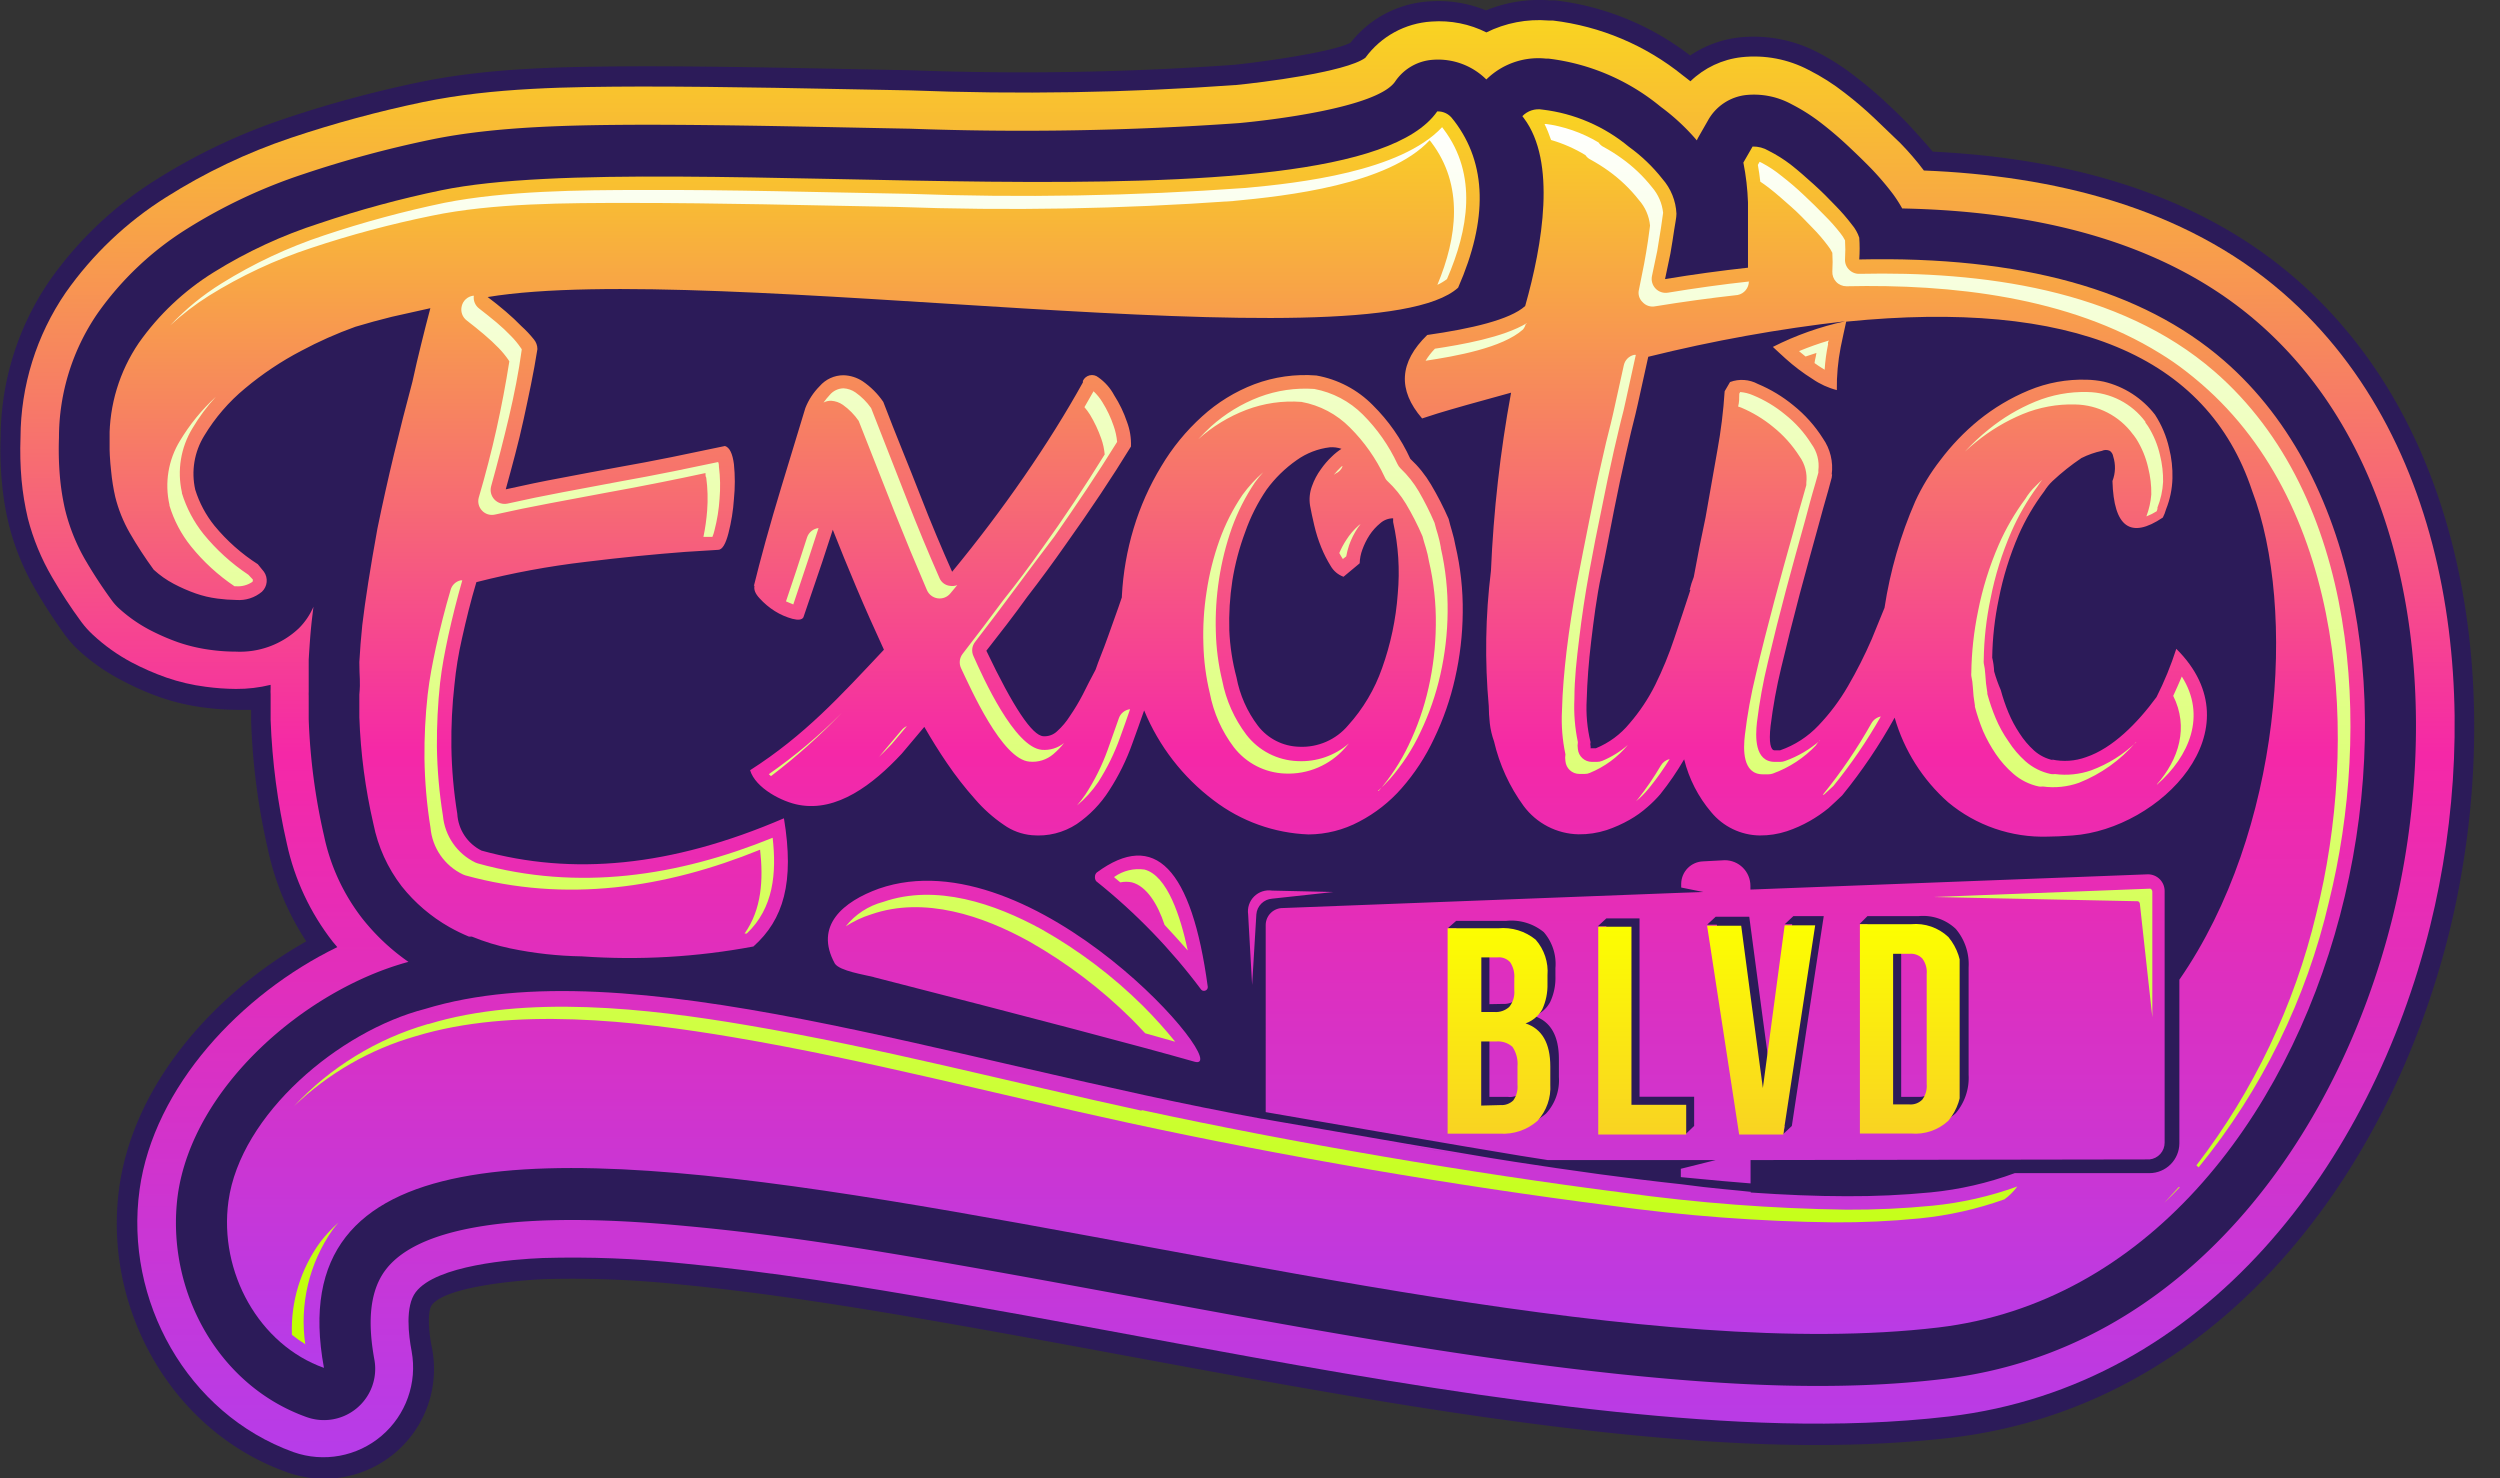
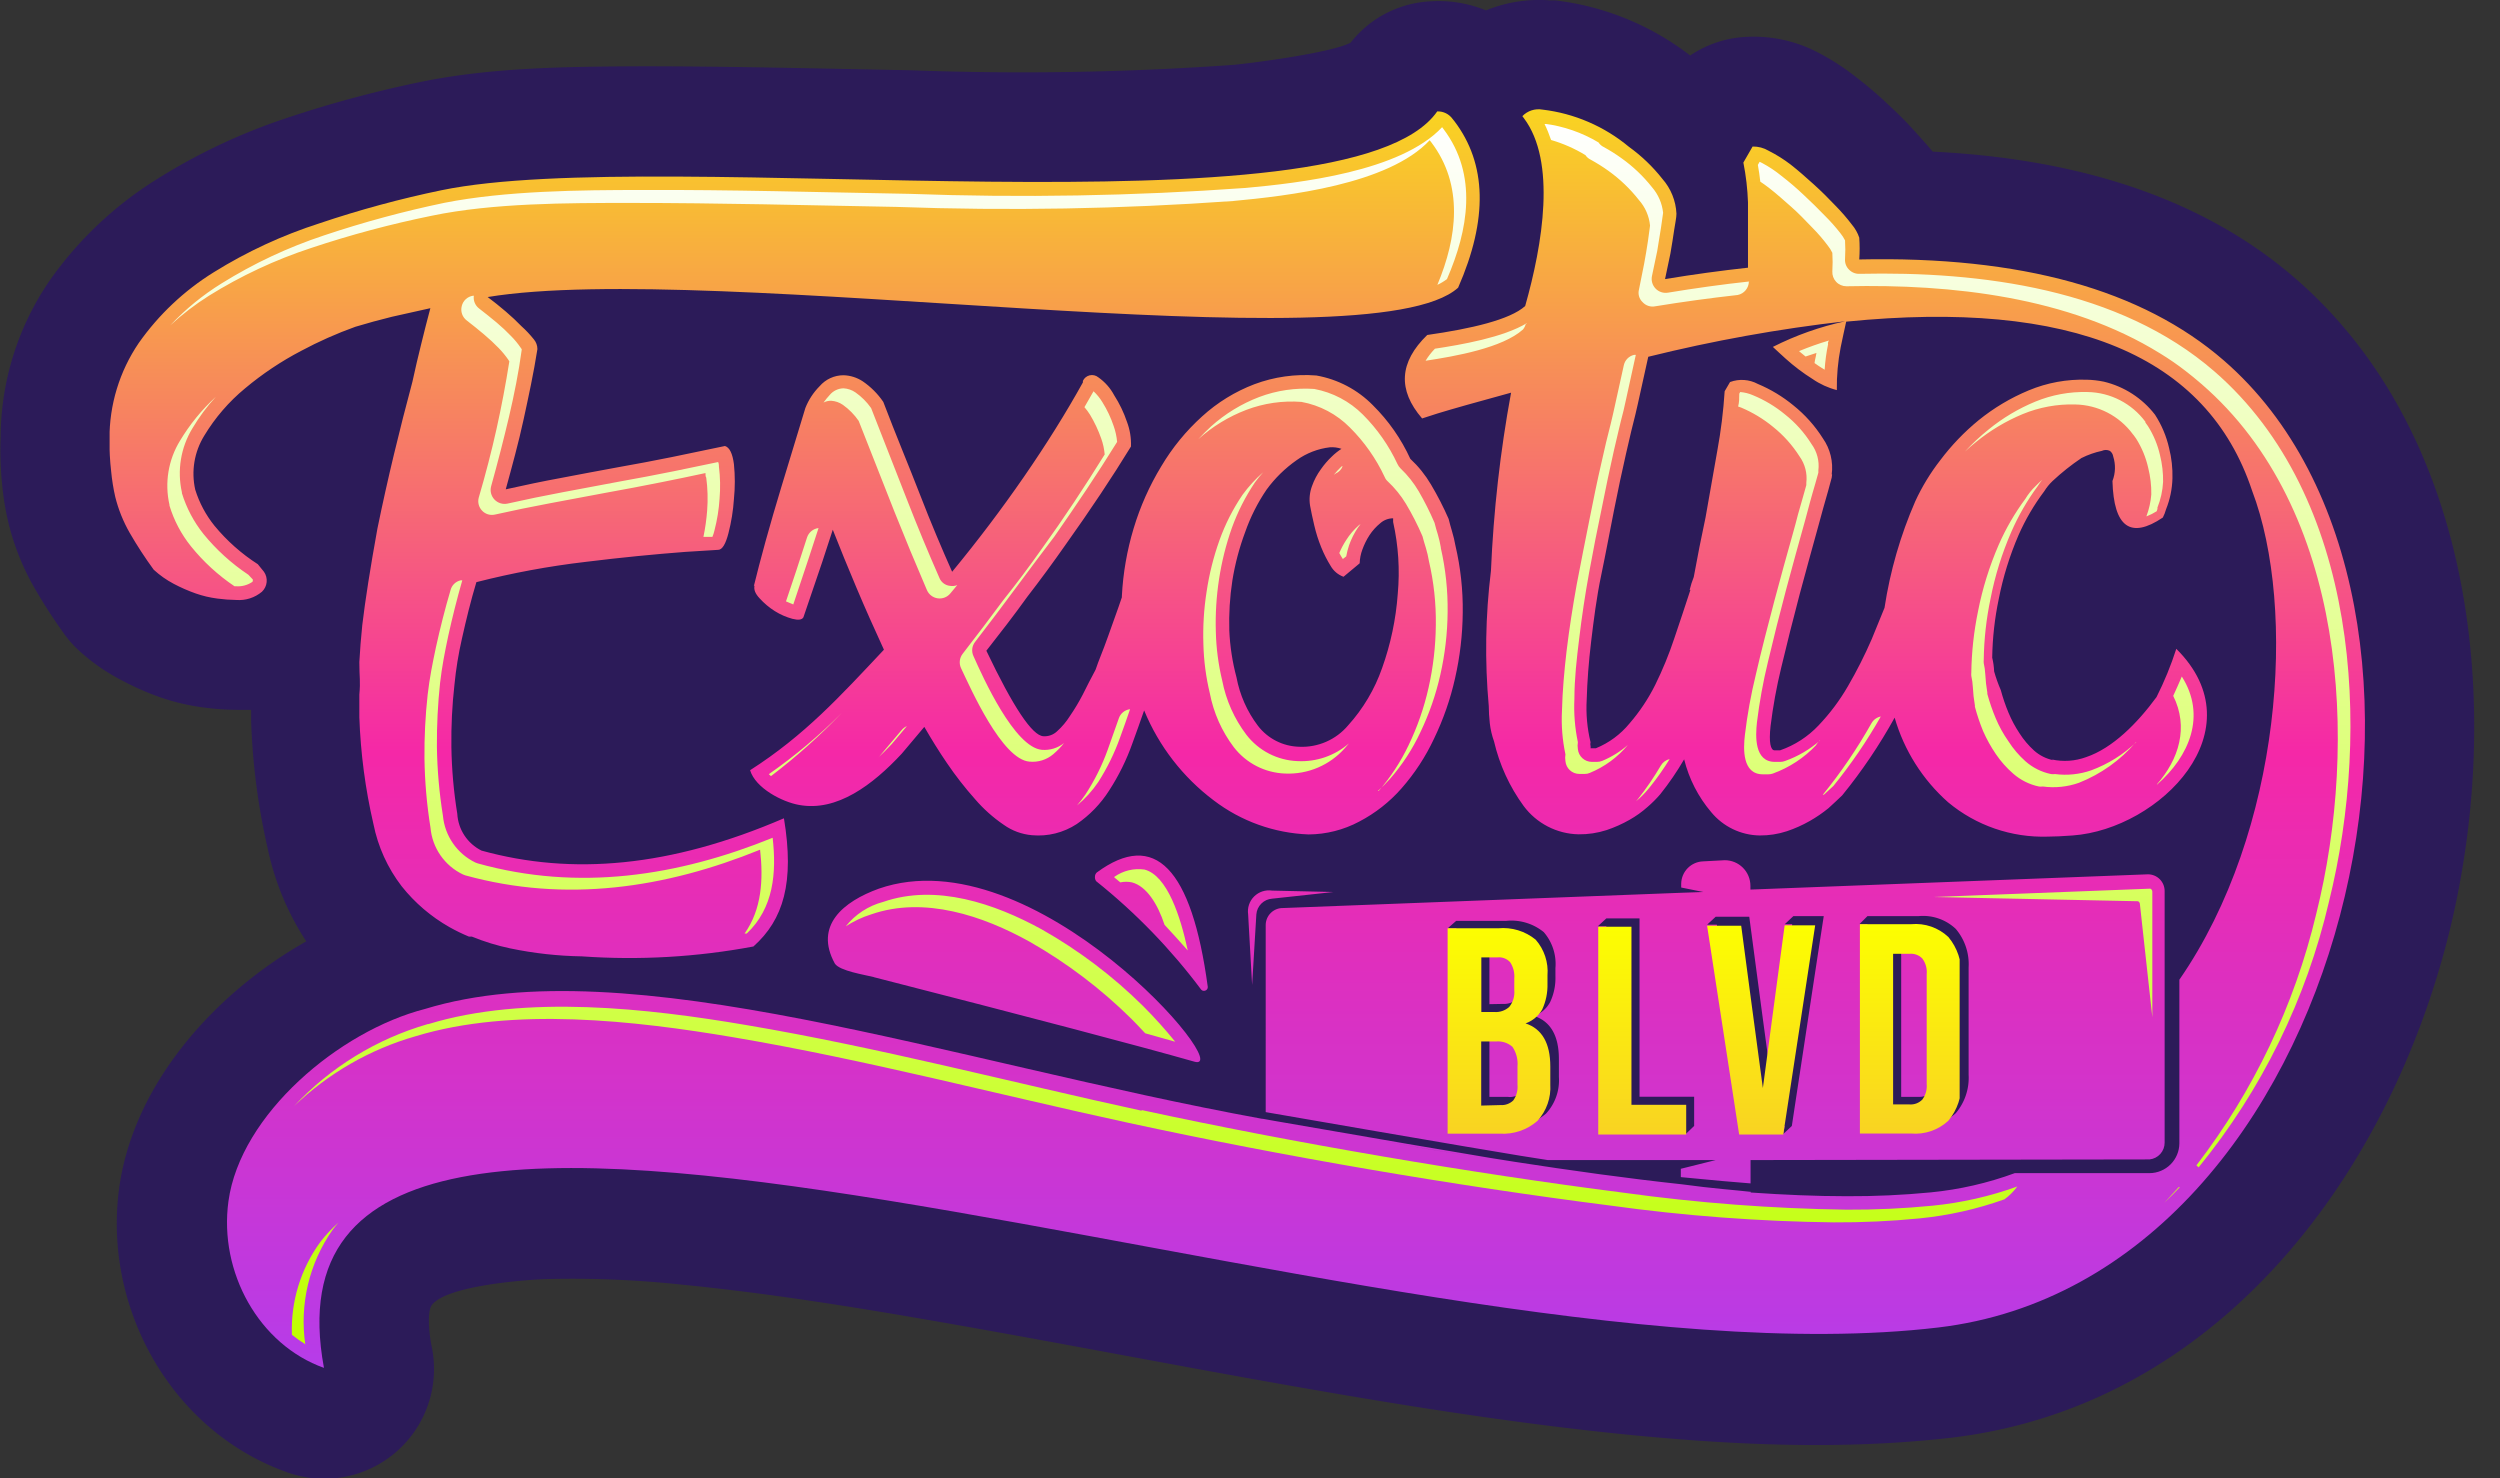
<svg xmlns="http://www.w3.org/2000/svg" xmlns:xlink="http://www.w3.org/1999/xlink" viewBox="0 0 195.01 115.3" data-sanitized-data-name="Layer 1" data-name="Layer 1" id="Layer_1">
  <rect x="0" y="0" width="195.01" height="115.3" fill="#333333" stroke="none" />
  <defs>
    <style>.cls-1,.cls-2{fill:none;}.cls-1{clip-rule:evenodd;}.cls-10,.cls-3{fill:#2c1b59;}.cls-3{fill-rule:evenodd;}.cls-4{clip-path:url(#clip-path);}.cls-5{fill:url(#linear-gradient);}.cls-6{clip-path:url(#clip-path-2);}.cls-7{fill:url(#linear-gradient-2);}.cls-8{clip-path:url(#clip-path-3);}.cls-9{fill:url(#linear-gradient-3);}.cls-11{clip-path:url(#clip-path-4);}.cls-12{fill:url(#linear-gradient-4);}</style>
    <clipPath transform="translate(-0.33 -0.17)" id="clip-path">
-       <path d="M116.25,2.71a9.2,9.2,0,0,1,4.87-.94l.33,0a19.88,19.88,0,0,1,10.16,4.29l.17.13.41.32a6.82,6.82,0,0,1,4-1.88,9.13,9.13,0,0,1,5.23,1,16.77,16.77,0,0,1,2.8,1.78c.81.62,1.59,1.29,2.34,2s1.32,1.26,2,1.92a21.88,21.88,0,0,1,1.84,2.14c10,.4,20.26,2.82,28,9.54,13.67,11.86,15.6,32.81,11.49,49.4-4.58,18.46-17.49,35.87-37.53,38.25-8.56,1-17.4.53-26-.36-9.52-1-19-2.58-28.37-4.27-7.87-1.42-15.73-2.93-23.61-4.31-6.9-1.21-13.82-2.34-20.8-3a81.12,81.12,0,0,0-10.91-.42c-2.4.1-8.31.56-9.91,2.66-.84,1.1-.56,3.37-.32,4.62a7,7,0,0,1-9.22,7.86c-8.31-3-13.2-11.86-12-20.49,1.11-8,7.91-15.25,15.42-18.9l-.36-.43A18.94,18.94,0,0,1,22.71,66a51.66,51.66,0,0,1-1.27-9.66q0-1,0-2a3.38,3.38,0,0,1,0-.45c0-.1,0-.2,0-.3a11,11,0,0,1-2.7.32,18.62,18.62,0,0,1-2.37-.17,15.23,15.23,0,0,1-3.07-.72,20,20,0,0,1-2.72-1.19,14.31,14.31,0,0,1-3-2.14,7.38,7.38,0,0,1-.9-1,38.25,38.25,0,0,1-2.29-3.5A17.94,17.94,0,0,1,2.5,40.6a21.81,21.81,0,0,1-.49-3,26.4,26.4,0,0,1-.08-3.31A20.13,20.13,0,0,1,5.45,23a27.35,27.35,0,0,1,7.83-7.44A45,45,0,0,1,23,10.93a90.59,90.59,0,0,1,10.33-2.8c5.49-1.14,11.45-1.19,17-1.21,7,0,14,.17,21,.3A230.48,230.48,0,0,0,96.75,6.8c1.88-.18,8.56-1,10.08-2.12A6.91,6.91,0,0,1,112,1.85a8.2,8.2,0,0,1,4.3.86" class="cls-1" />
-     </clipPath>
+       </clipPath>
    <linearGradient gradientUnits="userSpaceOnUse" y2="1.57" x2="97.58" y1="113.73" x1="97.58" id="linear-gradient">
      <stop stop-color="#b63ce9" offset="0" />
      <stop stop-color="#f528a7" offset="0.49" />
      <stop stop-color="#f9d421" offset="1" />
    </linearGradient>
    <clipPath transform="translate(-0.33 -0.17)" id="clip-path-2">
      <path d="M105.13,45.16a1.89,1.89,0,0,1-1-.84,9.47,9.47,0,0,1-.74-1.46,11.25,11.25,0,0,1-.54-1.7c-.14-.59-.25-1.11-.33-1.55a3,3,0,0,1,.15-1.52,5.08,5.08,0,0,1,.69-1.31,6.48,6.48,0,0,1,.86-1,4.84,4.84,0,0,1,.75-.6,2.27,2.27,0,0,0-.9-.12,5.59,5.59,0,0,0-2.59,1,10,10,0,0,0-2.35,2.3,14.27,14.27,0,0,0-1.67,3.31,19.76,19.76,0,0,0-1,3.78,21.56,21.56,0,0,0-.24,3.91A17,17,0,0,0,96.78,53a9,9,0,0,0,1.67,3.78,4.19,4.19,0,0,0,3.22,1.64,4.7,4.7,0,0,0,3.82-1.67,13.1,13.1,0,0,0,2.65-4.47,21.83,21.83,0,0,0,1.22-5.78,18.09,18.09,0,0,0-.36-5.61v-.29a1.5,1.5,0,0,0-1,.38,4.16,4.16,0,0,0-.84.93,5.41,5.41,0,0,0-.56,1.13,3.3,3.3,0,0,0-.21,1.07ZM85.88,68.23h0q6.78-5,8.66,8.91h0a.28.28,0,0,1-.19.3.29.29,0,0,1-.32-.07l0,0h0a46.29,46.29,0,0,0-8.19-8.46.5.5,0,0,1-.1-.35A.45.45,0,0,1,85.88,68.23Zm-49,5h0l.07,0,.07,0,.12,0a17.32,17.32,0,0,0,3,.92,29.58,29.58,0,0,0,5.58.62A52.52,52.52,0,0,0,59.1,74c2.35-2.1,3.21-5,2.38-10-8.87,3.82-16.54,4.47-23.59,2.52A3.42,3.42,0,0,1,36,63.65a35.93,35.93,0,0,1-.46-5.22,38.68,38.68,0,0,1,.24-4.86A28.4,28.4,0,0,1,36.36,50c.33-1.48.7-3,1.13-4.42A64.61,64.61,0,0,1,46,44c2.83-.35,5.42-.6,7.78-.78l2.57-.16c.32,0,.59-.47.8-1.29a14.44,14.44,0,0,0,.43-2.68,13.45,13.45,0,0,0,0-2.71c-.11-.84-.34-1.31-.7-1.42l-4.13.86c-1.39.28-2.8.55-4.23.8s-3,.57-4.42.83-2.89.57-4.32.89c.5-1.82,1-3.64,1.39-5.44s.79-3.64,1.08-5.5a1.18,1.18,0,0,0-.27-.75A8.7,8.7,0,0,0,41,25.61c-.36-.37-.77-.76-1.23-1.15s-.93-.77-1.4-1.12c17.48-2.88,68.83,5.5,75.7-.73q3.51-8-.3-13v0h0l-.13-.16a1.41,1.41,0,0,0-1.2-.59h0c-6.95,10-60.39,2.57-77.68,6.15a81.56,81.56,0,0,0-9.51,2.58A37,37,0,0,0,17,21.41a20.12,20.12,0,0,0-5.85,5.52,13.22,13.22,0,0,0-2.28,7.5A19.9,19.9,0,0,0,9,36.93a15.68,15.68,0,0,0,.32,2,11,11,0,0,0,1.13,2.81,31.94,31.94,0,0,0,1.87,2.87,7.44,7.44,0,0,0,1.56,1.1,12.7,12.7,0,0,0,1.71.75,8.27,8.27,0,0,0,1.69.4,12.16,12.16,0,0,0,1.48.11,2.78,2.78,0,0,0,2-.64,1.2,1.2,0,0,0,.16-1.56l-.48-.59a14.54,14.54,0,0,1-3.38-3,8.51,8.51,0,0,1-1.5-2.81,5.65,5.65,0,0,1,.7-4.21,14.46,14.46,0,0,1,3.19-3.7,24.48,24.48,0,0,1,4.37-2.92,31.42,31.42,0,0,1,4.23-1.88q1.39-.42,2.85-.78c1-.23,2-.45,3-.67q-.37,1.39-.72,2.82c-.24.95-.46,1.92-.68,2.92q-.75,2.79-1.44,5.66T29.77,41.4c-.56,3.09-.95,5.59-1.18,7.52-.1,1-.18,1.93-.23,2.89h0c0,1.26.1,1.43,0,2.55,0,.59,0,1.17,0,1.75a43.57,43.57,0,0,0,1.1,8.34,11.72,11.72,0,0,0,2.2,4.85,12.84,12.84,0,0,0,3.73,3.19A14.2,14.2,0,0,0,36.91,73.23Zm31.6,3.16q18.57,4.76,25,6.59C96.92,84,81,65.28,68.88,69.49c-2.76,1-5.06,2.87-3.43,5.84C65.82,75.91,67.8,76.21,68.51,76.39ZM116.59,90.6l-4.14-.68-4.9-.83c3.18.55,6.32,1.08,9.41,1.57ZM98,77h0l.33-5.5a1.33,1.33,0,0,1,1.23-1.23l4.78-.52h0l-4.78-.11a1.64,1.64,0,0,0-1.87,1.86Zm38.88,16.19h0c2.6.18,5.11.29,7.49.29a65.18,65.18,0,0,0,6.57-.3,26.46,26.46,0,0,0,6.55-1.5H168a2.34,2.34,0,0,0,2.33-2.32V76.59C178.35,65,179.51,47.66,176,38.44q-5.26-15.82-31.66-13.18c-.15.66-.29,1.33-.43,2a16.42,16.42,0,0,0-.3,3.34,6,6,0,0,1-1.9-.87,15.3,15.3,0,0,1-2.09-1.58c-.34-.3-.66-.61-1-.92h0a23.41,23.41,0,0,1,5.65-2A120.51,120.51,0,0,0,128.9,28l-.82,3.71-.18.78c-.2.75-.44,1.79-.74,3.1s-.61,2.77-.93,4.38-.63,3.3-1,5.07-.58,3.48-.78,5.13-.31,3.17-.35,4.56a11.33,11.33,0,0,0,.3,3.34.52.52,0,0,0,0,.29.54.54,0,0,1,0,.18h.41a6.63,6.63,0,0,0,2.63-1.94,14.42,14.42,0,0,0,2-3,28.38,28.38,0,0,0,1.49-3.63c.44-1.3.86-2.56,1.26-3.79h-.06a7.36,7.36,0,0,1,.32-1v0c.28-1.55.59-3.1.92-4.65.32-1.79.62-3.53.92-5.22a39.7,39.7,0,0,0,.57-4.62l.42-.72a2.64,2.64,0,0,1,2.17.15,11.11,11.11,0,0,1,2.77,1.67,10.41,10.41,0,0,1,2.3,2.57,4,4,0,0,1,.69,2.83q.06-.12,0,.24c-.06.24-.15.55-.27,1s-.25.86-.39,1.37-.27,1-.39,1.43q-.65,2.33-1.46,5.34c-.53,2-1,3.9-1.43,5.69a39.73,39.73,0,0,0-.83,4.56c-.14,1.26,0,1.88.32,1.88h.42a7.52,7.52,0,0,0,3-1.94,16.08,16.08,0,0,0,2.3-3.07,34.77,34.77,0,0,0,1.85-3.66l1-2.45a33.37,33.37,0,0,1,2.4-8.31,16.42,16.42,0,0,1,1.94-3.19,18,18,0,0,1,3-3.13,15.88,15.88,0,0,1,3.91-2.33,10.86,10.86,0,0,1,4.53-.83,7.21,7.21,0,0,1,1.32.15,7.13,7.13,0,0,1,4,2.58v0l0,0,0,0h0l0,0,0,0,0,0,0,0h0l0,0,0,0v0l0,0h0l0,0,0,0a8.06,8.06,0,0,1,1.1,2.61,8.65,8.65,0,0,1,.26,2.35,7,7,0,0,1-.5,2.42,3.27,3.27,0,0,1-.25.64q-3.78,2.55-3.93-2.85a2.86,2.86,0,0,0,.06-1.91.68.68,0,0,0-.26-.44.73.73,0,0,0-.63,0,6.67,6.67,0,0,0-1.59.56,18.08,18.08,0,0,0-2.25,1.79,4,4,0,0,0-.65.8,17.29,17.29,0,0,0-2,3.41,24.3,24.3,0,0,0-1.55,5,24,24,0,0,0-.51,4.57,5.41,5.41,0,0,1,.15,1.07A11.46,11.46,0,0,0,156.4,54a14,14,0,0,0,.6,1.76,9.51,9.51,0,0,0,.86,1.61A6.68,6.68,0,0,0,159,58.72a3.25,3.25,0,0,0,1.49.75l-.12-.06a4.8,4.8,0,0,0,2.68-.18c2.06-.69,4-2.64,5.5-4.69a26.18,26.18,0,0,0,1.54-3.76c6.38,6.33-1.28,14.06-8.08,14.56-.82.06-1.46.09-1.94.09a11.57,11.57,0,0,1-7.78-2.68,14,14,0,0,1-4.17-6.6,41.07,41.07,0,0,1-4.09,6.06c-.28.28-.64.6-1.07,1a10.66,10.66,0,0,1-1.46,1,10.1,10.1,0,0,1-1.79.8,6.63,6.63,0,0,1-2.12.33,5,5,0,0,1-3.78-1.82,10.13,10.13,0,0,1-2.11-4.12,22.43,22.43,0,0,1-1.86,2.72,9.37,9.37,0,0,1-1,1,8.12,8.12,0,0,1-1.4,1,10.1,10.1,0,0,1-1.79.8,6.83,6.83,0,0,1-2.18.33,5.47,5.47,0,0,1-4.29-2.21A13.87,13.87,0,0,1,116.87,58a6.31,6.31,0,0,1-.33-1.41c-.05-.49-.08-.94-.08-1.34a49.53,49.53,0,0,1,.17-10.55,100.35,100.35,0,0,1,1.57-13.9c-2.67.73-4.59,1.27-5.73,1.62l-1.21.39q-2.88-3.33.4-6.51c3.43-.49,6.46-1.19,7.64-2.26,1.37-4.84,2.44-11.27-.1-14.65l0,0-.12-.16a1.75,1.75,0,0,1,1.57-.51,12.91,12.91,0,0,1,6.74,2.9,16.4,16.4,0,0,0-1.53-1,14.68,14.68,0,0,1,1.53,1A12.93,12.93,0,0,1,130,14.12a4.42,4.42,0,0,1,1.1,2.72c0,.31-.1.74-.18,1.28s-.17,1.14-.29,1.82l-.42,2c2.23-.37,4.38-.66,6.47-.89,0-.63,0-1.28,0-1.94,0-1,0-2.08,0-3.16a19.33,19.33,0,0,0-.36-3.1l.72-1.25a2.34,2.34,0,0,1,1.25.33A10.91,10.91,0,0,1,140,13c.59.46,1.2,1,1.81,1.55s1.19,1.13,1.7,1.67a15.41,15.41,0,0,1,1.29,1.49,3.06,3.06,0,0,1,.56,1,12.11,12.11,0,0,1,0,1.7q18.88-.42,28.44,7.88c21.58,18.72,10,71.6-22.28,75.43-44,5.22-132.56-32.69-125.92,3.15-5.06-1.8-8.21-7.46-7.45-13,.93-6.78,8.64-13.28,15.34-15,15.85-4.84,40.94,4.13,65.28,8.57h.06l1,.18h0l-.69-.12h0q13.23,2.3,17.48,3l1.82.29c4.52.7,8.9,1.31,13.08,1.76C133.91,92.88,135.72,93,136.91,93.14Zm0-2.53v1.82c-1.19-.09-3-.25-5.44-.49v-.65l2.72-.68H121.06q-2-.27-22-3.74V72.31A1.33,1.33,0,0,1,100.42,71l31.05-1.19,1.73-.06-1.73-.35v-.3a1.77,1.77,0,0,1,1.71-1.74l1.69-.09a2,2,0,0,1,2,2v.29l31-1.19a1.3,1.3,0,0,1,1.31,1.31V89.3A1.31,1.31,0,0,1,168,90.61Zm-47.33-35c-.28.82-.58,1.64-.88,2.47a17.46,17.46,0,0,1-1.82,3.7,9.06,9.06,0,0,1-2.53,2.62,5.47,5.47,0,0,1-3.49.87,4.45,4.45,0,0,1-2.2-.81,11.36,11.36,0,0,1-2.24-2,27,27,0,0,1-2.21-2.84c-.6-.88-1.18-1.81-1.75-2.8-.59.7-1.17,1.4-1.76,2.09-2.27,2.44-5.06,4.54-8,4-1.32-.23-3.41-1.31-3.83-2.71,4.25-2.72,7-5.74,10.44-9.4-.75-1.63-1.47-3.24-2.14-4.83s-1.29-3.1-1.85-4.53L64.47,44,63,48.32c-.11.2-.4.24-.86.12a5.11,5.11,0,0,1-1.37-.6,5.71,5.71,0,0,1-1.19-1q-.51-.54-.39-1l-.06.06c.24-1,.55-2.16.92-3.52s.79-2.76,1.23-4.23L63.15,32a5,5,0,0,1,1.11-1.7,2.46,2.46,0,0,1,1.87-.86,2.88,2.88,0,0,1,1.49.47,6.09,6.09,0,0,1,1.61,1.61c1,2.63,2,5,2.87,7.25s1.71,4.22,2.5,6q3-3.64,5.61-7.42T84.8,30v-.12A.78.78,0,0,1,86,29.6,4,4,0,0,1,87.24,31a9.47,9.47,0,0,1,1,2.08A4.9,4.9,0,0,1,88.55,35q-2.2,3.59-5.1,7.66-1.44,2.06-3,4.08c-1,1.4-2.1,2.81-3.18,4.19q3.15,6.61,4.45,6.67a1.42,1.42,0,0,0,1.07-.39,5.68,5.68,0,0,0,1-1.19,16,16,0,0,0,1-1.67c.31-.62.63-1.26,1-1.94.12-.36.26-.73.42-1.13s.35-.9.56-1.49.49-1.35.81-2.27l.26-.76v-.1a22.3,22.3,0,0,1,.92-5.28,20.94,20.94,0,0,1,2.15-4.83,16.82,16.82,0,0,1,3.19-3.9,12.86,12.86,0,0,1,4.08-2.51,11.28,11.28,0,0,1,4.83-.68,8.17,8.17,0,0,1,4.41,2.32,14.14,14.14,0,0,1,2.92,4.18,8.89,8.89,0,0,1,1.61,2,24,24,0,0,1,1.38,2.69c.08.31.16.63.26.95a10,10,0,0,1,.27,1.13,21.75,21.75,0,0,1,.57,5.22,24,24,0,0,1-.6,5.13,21.71,21.71,0,0,1-1.64,4.71,16.39,16.39,0,0,1-2.53,3.87,11.4,11.4,0,0,1-3.31,2.6,8.52,8.52,0,0,1-3.94,1A13,13,0,0,1,95,62.6,16.77,16.77,0,0,1,89.58,55.59Z" class="cls-1" />
    </clipPath>
    <linearGradient xlink:href="#linear-gradient" y2="8.56" x2="101.78" y1="106.73" x1="101.78" id="linear-gradient-2" />
    <clipPath transform="translate(-0.33 -0.17)" id="clip-path-3">
      <path d="M87.25,68.61l.47.39a2.14,2.14,0,0,1,.91,0c1.13.3,2,1.67,2.54,3.31.62.66,1.23,1.35,1.81,2-.56-2.63-1.59-5.84-3.37-6.31a3.26,3.26,0,0,0-2.36.57M18.62,45.9h.11A2,2,0,0,0,20,45.57l.05-.06a.51.51,0,0,0,0-.14L19.7,45a15.83,15.83,0,0,1-3.5-3.18,9.63,9.63,0,0,1-1.68-3.18l0-.06a6.77,6.77,0,0,1,.82-5,14.68,14.68,0,0,1,1.83-2.46,15.41,15.41,0,0,0-2.8,3.43,6.72,6.72,0,0,0-.82,5,.14.14,0,0,0,0,.06,9.45,9.45,0,0,0,1.68,3.18A15.46,15.46,0,0,0,18.62,45.9Zm93.83-23.51a4,4,0,0,0,.75-.45c1.66-3.83,2.42-8.13-.26-11.69l-.12-.16c-3.22,3.46-11.15,4.36-15.33,4.74a241.7,241.7,0,0,1-26.24.46c-6.93-.12-13.87-.33-20.81-.3-4.86,0-10.67.06-15.44,1a82.93,82.93,0,0,0-9.39,2.54,37.35,37.35,0,0,0-8,3.75,19.82,19.82,0,0,0-4,3.27,21,21,0,0,1,3-2.3,36.84,36.84,0,0,1,8-3.74A80.35,80.35,0,0,1,34,17C38.79,16,44.6,16,49.47,16c6.93,0,13.88.18,20.81.31a244.08,244.08,0,0,0,26.23-.46c4.19-.39,12.12-1.28,15.34-4.74l.12.15C114.52,14.62,114,18.69,112.45,22.39ZM55.2,42.05l.7,0a3.1,3.1,0,0,0,.16-.5,13.19,13.19,0,0,0,.4-2.49,12.18,12.18,0,0,0-.05-2.49c0-.08,0-.22-.06-.36l-3.47.72c-1.41.29-2.83.55-4.26.81l-4.42.83c-1.43.27-2.85.56-4.27.88a1.09,1.09,0,0,1-1.29-1.35q.75-2.69,1.39-5.4c.41-1.75.76-3.5,1-5.27a.41.41,0,0,0-.08-.13,6.32,6.32,0,0,0-.74-.9,14.42,14.42,0,0,0-1.14-1.07c-.45-.37-.9-.74-1.36-1.09a1.07,1.07,0,0,1-.42-1h-.07a1.06,1.06,0,0,0-.87.8,1.07,1.07,0,0,0,.39,1.13c.46.35.91.72,1.35,1.09s.79.7,1.15,1.07a7.08,7.08,0,0,1,.74.9l.08.13q-.42,2.66-1,5.27T37.67,39a1.07,1.07,0,0,0,.26,1,1.05,1.05,0,0,0,1,.31c1.42-.32,2.85-.61,4.28-.88l4.42-.83c1.42-.26,2.84-.52,4.26-.81,1.16-.23,2.31-.47,3.47-.72,0,.14,0,.28.06.36A12.2,12.2,0,0,1,55.49,40,16,16,0,0,1,55.2,42.05Zm5.4,23.47c-7.4,3-15.16,4.19-23,2l-.19-.07a4.52,4.52,0,0,1-2.53-3.65,37.33,37.33,0,0,1-.47-5.38,43.77,43.77,0,0,1,.25-5c.15-1.29.37-2.4.64-3.67.32-1.45.68-2.88,1.09-4.31l-.14,0a1.05,1.05,0,0,0-.77.74c-.44,1.49-.82,3-1.15,4.5-.27,1.27-.49,2.38-.64,3.67a41.59,41.59,0,0,0-.25,5,37.33,37.33,0,0,0,.47,5.38,4.47,4.47,0,0,0,2.53,3.65l.18.07c7.85,2.17,15.61,1,23-2,.26,2.33.13,4.65-1.21,6.54l.17,0C60.68,71,60.91,68.26,60.6,65.52ZM143,26.73a23.16,23.16,0,0,0-2.34.83l.51.42.85-.28-.06.32a4.3,4.3,0,0,0-.09.47c.16.12.33.23.5.34l.29.18a14.22,14.22,0,0,1,.27-2C142.9,26.94,142.92,26.84,143,26.73Zm25.22,52.78V69.72c0-.09-.07-.23-.18-.23l-16.88.65,15.91.33c.11,0,.18.13.18.22ZM127.31,58.28a7.25,7.25,0,0,1-2,1.24,1.06,1.06,0,0,1-.4.08h-.41a1.1,1.1,0,0,1-1.09-1h0a1.64,1.64,0,0,1,0-.54,13.35,13.35,0,0,1-.27-3.39c0-1.56.18-3.12.37-4.66q.31-2.61.78-5.19t1-5.09c.29-1.47.6-2.95.93-4.41.24-1,.48-2.1.75-3.11l.17-.76.79-3.6-.13,0a1.06,1.06,0,0,0-.81.83l-.82,3.71-.18.77c-.26,1-.51,2.05-.74,3.1-.34,1.47-.64,2.94-.93,4.41q-.51,2.53-1,5.09c-.31,1.72-.58,3.45-.79,5.19-.18,1.54-.32,3.1-.36,4.66a13,13,0,0,0,.27,3.4,1.59,1.59,0,0,0,0,.53h0a1.09,1.09,0,0,0,1.08,1h.42a.92.92,0,0,0,.4-.08A7.62,7.62,0,0,0,127.31,58.28Zm15-.36a8.4,8.4,0,0,1-2.74,1.61,1,1,0,0,1-.37.07h-.42c-1.61,0-1.52-2-1.4-3.09a41,41,0,0,1,.85-4.68q.68-2.88,1.44-5.73.72-2.68,1.47-5.35c.13-.47.26-1,.38-1.42s.26-.94.4-1.4c.09-.3.17-.59.25-.89a1.1,1.1,0,0,1,0-.18,2.89,2.89,0,0,0-.54-2.06,9,9,0,0,0-2.06-2.3A9.75,9.75,0,0,0,137.07,31a3.12,3.12,0,0,0-1-.25l-.07.13c0,.34,0,.67-.09,1l.23.08a10.1,10.1,0,0,1,2.5,1.51,9.42,9.42,0,0,1,2.06,2.3,2.93,2.93,0,0,1,.53,2.06,1.09,1.09,0,0,0,0,.18c-.08.3-.17.6-.25.89-.14.47-.27.93-.4,1.4s-.25,1-.38,1.42c-.5,1.78-1,3.57-1.47,5.35s-1,3.81-1.44,5.73a39.42,39.42,0,0,0-.85,4.69c-.13,1.09-.21,3.08,1.4,3.08h.42a1.09,1.09,0,0,0,.36-.06,8.75,8.75,0,0,0,3.37-2.21C142.05,58.17,142.17,58.05,142.28,57.92Zm25.48-17.48a4.61,4.61,0,0,0,.77-.39l.06-.18,0-.11a6.33,6.33,0,0,0,.44-2,8.1,8.1,0,0,0-.24-2.08,7.18,7.18,0,0,0-.94-2.27l-.1-.14-.1-.14v0l0-.06a5.74,5.74,0,0,0-4.51-2.32,10,10,0,0,0-4.08.75,14.56,14.56,0,0,0-3.64,2.17,16.83,16.83,0,0,0-1.85,1.73c.28-.26.57-.52.88-.76a14.68,14.68,0,0,1,3.63-2.17,10,10,0,0,1,4.09-.75,5.71,5.71,0,0,1,4.5,2.32l.06.07h0l.1.14.1.14a7.23,7.23,0,0,1,.94,2.28,8,8,0,0,1,.24,2.07A6.22,6.22,0,0,1,167.76,40.44Zm-.82,17.62a10.19,10.19,0,0,1-3.52,2.2,6.16,6.16,0,0,1-2.82.29,1.08,1.08,0,0,1-.31,0,4.33,4.33,0,0,1-2-1A7.51,7.51,0,0,1,157,58a9.55,9.55,0,0,1-1-1.81,15,15,0,0,1-.65-1.89s0-.07,0-.1a11.75,11.75,0,0,1-.16-1.44,5.08,5.08,0,0,0-.12-.86,1.15,1.15,0,0,1,0-.26,24.71,24.71,0,0,1,.53-4.77,25,25,0,0,1,1.62-5.21,18.39,18.39,0,0,1,2.06-3.57,5.48,5.48,0,0,1,.35-.49c-.18.16-.36.32-.52.49a4.92,4.92,0,0,0-.8,1,18.44,18.44,0,0,0-2.07,3.57,25.16,25.16,0,0,0-1.62,5.21,25.51,25.51,0,0,0-.52,4.77,1.15,1.15,0,0,0,0,.26,5.06,5.06,0,0,1,.12.87,11.37,11.37,0,0,0,.16,1.43.3.3,0,0,0,0,.1,15.71,15.71,0,0,0,.64,1.9,11.15,11.15,0,0,0,1,1.8,7.86,7.86,0,0,0,1.35,1.52,4.42,4.42,0,0,0,2,1,1.06,1.06,0,0,0,.31,0,6,6,0,0,0,2.82-.29A11.35,11.35,0,0,0,166.94,58.06Zm1.63,3.3c2.52-2.21,3.85-5.38,1.92-8.42-.21.51-.44,1-.67,1.51C171.07,56.89,170.3,59.39,168.57,61.36Zm-26,.8.74-.68a39.27,39.27,0,0,0,3.7-5.42,1.07,1.07,0,0,0-.73.53A39.94,39.94,0,0,1,142.52,62.16Zm-14.65.51.3-.26a7.93,7.93,0,0,0,.83-.91l0,0a20.72,20.72,0,0,0,1.49-2.12,1.07,1.07,0,0,0-.69.51,22.77,22.77,0,0,1-1.77,2.59l0,0Zm-8.51-37.3c-1.86,1.13-5.15,1.69-7.18,2a5.33,5.33,0,0,0-.73.94c2.32-.35,6-1,7.6-2.44A1.11,1.11,0,0,0,119.36,25.37Zm17.39-3.25c-2.14.23-4.28.53-6.4.88a1.09,1.09,0,0,1-1.24-1.3l.41-1.95c.1-.6.2-1.19.29-1.79.06-.4.12-.79.17-1.19a3.63,3.63,0,0,0-.87-2,11.6,11.6,0,0,0-2.38-2.26,12.66,12.66,0,0,0-1.4-.88,1,1,0,0,1-.39-.35,10.92,10.92,0,0,0-4.22-1.46,10.23,10.23,0,0,1,.52,1.27A11.09,11.09,0,0,1,124,12.27a1,1,0,0,0,.4.35,13.66,13.66,0,0,1,1.4.88,11.6,11.6,0,0,1,2.37,2.27,3.5,3.5,0,0,1,.87,2c-.05.39-.1.79-.16,1.18-.09.6-.19,1.2-.3,1.79l-.4,2a1,1,0,0,0,.28,1,1.05,1.05,0,0,0,1,.32q3.19-.52,6.42-.88A1.09,1.09,0,0,0,136.75,22.12Zm35,69.11A51.13,51.13,0,0,0,182,70.5c3.35-13.5,2.3-31.61-8.94-41.36-7.43-6.45-18.22-7.82-27.7-7.61a1.07,1.07,0,0,1-.81-.34,1.05,1.05,0,0,1-.3-.82,11.69,11.69,0,0,0,0-1.45,3,3,0,0,0-.37-.57A14.31,14.31,0,0,0,142.68,17c-.54-.56-1.09-1.1-1.66-1.63a22.14,22.14,0,0,0-1.73-1.48,9.09,9.09,0,0,0-1.5-1,1.83,1.83,0,0,0-.2-.1l-.14.24c.08.44.14.87.19,1.31.23.15.46.32.67.48.61.47,1.19,1,1.74,1.48s1.12,1.08,1.66,1.64a13.1,13.1,0,0,1,1.19,1.38,2.92,2.92,0,0,1,.36.57,11.69,11.69,0,0,1,0,1.45,1.1,1.1,0,0,0,1.1,1.16c8.18-.18,17.34.82,24.47,5.24a21.18,21.18,0,0,1,2,1.38c.41.32.82.65,1.22,1C183.32,39.86,184.37,58,181,71.48a51.92,51.92,0,0,1-9.34,19.59ZM169.15,94c.42-.4.82-.81,1.22-1.23h-.09C169.91,93.17,169.53,93.58,169.15,94Zm-145,11.09a12.47,12.47,0,0,1,2.13-9c.15-.2.3-.38.46-.56a10.93,10.93,0,0,0-1.43,1.53,11.56,11.56,0,0,0-2.21,7.23A10,10,0,0,0,24.2,105.06ZM92,81.43a34.7,34.7,0,0,0-2.49-2.77,37.41,37.41,0,0,0-7.93-6c-3.65-2-8.22-3.57-12.35-2.14a5.53,5.53,0,0,0-2.93,1.91,8.06,8.06,0,0,1,2-.94c4.13-1.43,8.7.11,12.35,2.14a38,38,0,0,1,7.92,6c.22.22.63.64,1.09,1.14Zm13-44.89-.06.05a6.76,6.76,0,0,0-.57.62l.16-.11A1,1,0,0,0,105.06,36.54Zm.55,21.62a5.66,5.66,0,0,1-4,1.38,5.28,5.28,0,0,1-4-2.06,10.22,10.22,0,0,1-1.88-4.21,18.18,18.18,0,0,1-.5-3.82,22.53,22.53,0,0,1,.25-4.1,22,22,0,0,1,1-4,16.24,16.24,0,0,1,1.8-3.55l0,0a10,10,0,0,1,.64-.79,10.79,10.79,0,0,0-1.61,1.76l0,0a15.81,15.81,0,0,0-1.8,3.55,21.19,21.19,0,0,0-1,4,21.72,21.72,0,0,0-.25,4.11,18.17,18.17,0,0,0,.5,3.81,10.14,10.14,0,0,0,1.87,4.21,5.29,5.29,0,0,0,4,2.06,5.87,5.87,0,0,0,4.68-2Zm-.49-14.37.28-.22a6.38,6.38,0,0,1,.22-.86,6.14,6.14,0,0,1,.69-1.38l.21-.28-.13.09a5.31,5.31,0,0,0-1,1.17,6.36,6.36,0,0,0-.53,1c.09.16.18.32.28.47Zm2.75,18.08a12.16,12.16,0,0,0,.95-.95,15.45,15.45,0,0,0,2.36-3.62,21,21,0,0,0,1.56-4.49,22.92,22.92,0,0,0,.57-4.89,21.17,21.17,0,0,0-.53-5l0-.05a8.68,8.68,0,0,0-.23-1c-.1-.3-.18-.61-.26-.92A23.24,23.24,0,0,0,111,38.5a8.17,8.17,0,0,0-1.42-1.79,1.16,1.16,0,0,1-.24-.34,13.5,13.5,0,0,0-2.7-3.86,7.25,7.25,0,0,0-3.79-2,10.17,10.17,0,0,0-4.3.63,12.05,12.05,0,0,0-3.75,2.29q-.54.5-1,1l0,0a12.05,12.05,0,0,1,3.75-2.29,10,10,0,0,1,4.3-.62,7.1,7.1,0,0,1,3.78,2,13.47,13.47,0,0,1,2.71,3.86.92.92,0,0,0,.24.34A8.17,8.17,0,0,1,110,39.47,21.46,21.46,0,0,1,111.29,42q.12.46.27.93a8.08,8.08,0,0,1,.23,1,.09.09,0,0,1,0,0,20.66,20.66,0,0,1,.54,5,23.09,23.09,0,0,1-.57,4.9,20.87,20.87,0,0,1-1.56,4.48A15.78,15.78,0,0,1,107.87,61.87ZM84.34,63A8.64,8.64,0,0,0,86,61.17a17.18,17.18,0,0,0,1.7-3.47c.27-.74.53-1.47.78-2.21a1.06,1.06,0,0,0-.88.72l-.87,2.46A16.7,16.7,0,0,1,85,62.14,9.43,9.43,0,0,1,84.34,63ZM68.81,59.29c.39-.36.75-.73,1.08-1.08l1.18-1.4a1.09,1.09,0,0,0-.41.31l-1.74,2.06ZM66,55.77a41.74,41.74,0,0,1-5.7,4.79l.17.15A47.42,47.42,0,0,0,66,55.77Zm-4.36-8.69.57.24,1.21-3.63.76-2.33a1.08,1.08,0,0,0-.9.74l-.83,2.56ZM75,45.81a1.07,1.07,0,0,1-.56.06,1,1,0,0,1-.84-.64c-.88-2-1.71-4-2.52-6.08Q69.68,35.6,68.28,32a5,5,0,0,0-1.22-1.22,1.82,1.82,0,0,0-.93-.32,1.44,1.44,0,0,0-1.08.52,5.6,5.6,0,0,0-.48.59,1.25,1.25,0,0,1,.59-.14,1.82,1.82,0,0,1,.92.32A5.09,5.09,0,0,1,67.31,33l2.8,7.11q1.22,3.06,2.52,6.08a1.08,1.08,0,0,0,1.83.27Zm14.38,41c-10.25-2.23-20.49-4.93-30.83-6.68-7.69-1.31-17.21-2.39-24.79-.08h-.05a23.07,23.07,0,0,0-10.46,6.42A22.73,22.73,0,0,1,32.75,81l0,0c7.58-2.31,17.1-1.22,24.78.08,10.34,1.75,20.59,4.46,30.84,6.68,12.14,2.63,25.44,4.9,37.58,6.45a139.16,139.16,0,0,0,17.42,1.31,65,65,0,0,0,6.69-.31,27.93,27.93,0,0,0,6.63-1.49,4.68,4.68,0,0,0,1-1,27.36,27.36,0,0,1-6.63,1.5,64.79,64.79,0,0,1-6.68.31A141.24,141.24,0,0,1,127,93.21C115.09,91.69,101,89.28,89.39,86.76ZM87.47,34.64a5.07,5.07,0,0,0-.27-1.24,8.78,8.78,0,0,0-.88-1.86,4,4,0,0,0-.69-.85l-.71,1.24a4.57,4.57,0,0,1,.43.58,10,10,0,0,1,.88,1.87,4.88,4.88,0,0,1,.27,1.24c-1.55,2.5-3.2,5-4.9,7.35q-1.45,2.06-3,4c-1.06,1.43-2.11,2.82-3.18,4.2a1.08,1.08,0,0,0-.12,1.13c.76,1.6,3.19,7.11,5.33,7.28A2.49,2.49,0,0,0,82.49,59a6.27,6.27,0,0,0,.84-.87,2.45,2.45,0,0,1-1.73.53C79.46,58.47,77,53,76.27,51.36a1.06,1.06,0,0,1,.13-1.13c1.06-1.38,2.12-2.77,3.17-4.2s2-2.67,3-4C84.27,39.59,85.92,37.15,87.47,34.64Z" class="cls-1" />
    </clipPath>
    <linearGradient gradientUnits="userSpaceOnUse" y2="104.89" x2="98.91" y1="9.67" x1="98.91" id="linear-gradient-3">
      <stop stop-color="#fff" offset="0" />
      <stop stop-color="#bfff00" offset="1" />
    </linearGradient>
    <clipPath transform="translate(-0.33 -0.17)" id="clip-path-4">
      <path d="M149.28,86.32a1.26,1.26,0,0,0,1-.38,1.78,1.78,0,0,0,.34-1.22V76.16a1.76,1.76,0,0,0-.34-1.22,1.22,1.22,0,0,0-1-.37H148V86.32h1.32m-3.91-14.06,4,0a3.72,3.72,0,0,1,2.9,1,4.31,4.31,0,0,1,1,3v8.33a4.31,4.31,0,0,1-1,3,3.78,3.78,0,0,1-2.9,1h-4V72.26Zm-11.88.12,2.62,0,.84,6.33c.28,2.1.57,4.22.85,6.33h0c.28-2.12.57-4.23.85-6.35s.57-4.22.85-6.34l2.38,0q-.63,4.11-1.25,8.2c-.42,2.73-.83,5.45-1.25,8.18H136c-.42-2.72-.83-5.44-1.25-8.15S133.91,75.09,133.49,72.38Zm-8.53.08,2.59,0V86.35h4.27v2.33H125V72.46Zm-7.63,13.91a1.31,1.31,0,0,0,1-.36,1.82,1.82,0,0,0,.33-1.24v-1.4a2.38,2.38,0,0,0-.39-1.54,1.7,1.7,0,0,0-1.29-.42h-1.15v5Zm-.48-7.26a1.55,1.55,0,0,0,1.17-.4,1.82,1.82,0,0,0,.39-1.31v-.9a2,2,0,0,0-.32-1.27,1.17,1.17,0,0,0-1-.38h-1.25v4.26Zm-3.6-6.53,3.91,0a4,4,0,0,1,2.92.89,3.77,3.77,0,0,1,.92,2.79v.65a4.48,4.48,0,0,1-.41,2A2.45,2.45,0,0,1,119.33,80v0c1.28.42,1.93,1.54,1.93,3.36v1.39a3.86,3.86,0,0,1-1,2.85,4.05,4.05,0,0,1-2.93,1h-4.08V72.58Z" class="cls-2" />
    </clipPath>
    <linearGradient gradientUnits="userSpaceOnUse" y2="72.04" x2="132.89" y1="88.5" x1="132.89" id="linear-gradient-4">
      <stop stop-color="#f9d322" offset="0" />
      <stop stop-color="#fcff00" offset="1" />
    </linearGradient>
  </defs>
  <title>ExoticBlvd Clipped</title>
  <path transform="translate(-0.33 -0.17)" d="M151.12,12c10.17.5,20.41,3.08,28.26,9.89,14.13,12.26,16.24,33.78,12,51-4.74,19.12-18.16,37-38.87,39.43-8.71,1-17.61.55-26.3-.35-9.56-1-19-2.59-28.49-4.29-7.87-1.42-15.72-2.93-23.6-4.31-6.86-1.2-13.74-2.32-20.67-3a79.86,79.86,0,0,0-10.71-.42c-1.8.08-7.57.54-8.71,2-.46.59-.16,2.7,0,3.39A8.56,8.56,0,0,1,22.69,115c-9-3.21-14.35-12.82-13.06-22.18,1.12-8.15,7.51-15.23,14.59-19.22a21.12,21.12,0,0,1-3-7.21,52.16,52.16,0,0,1-1.3-9.95l0-.9c-.37,0-.74,0-1.11,0a20.06,20.06,0,0,1-2.57-.18,17,17,0,0,1-3.39-.79,21.31,21.31,0,0,1-2.94-1.29A15.5,15.5,0,0,1,6.47,50.9a8.78,8.78,0,0,1-1.11-1.25A42.88,42.88,0,0,1,3,46a19.45,19.45,0,0,1-2-5,21.69,21.69,0,0,1-.52-3.21,25.72,25.72,0,0,1-.1-3.5,21.75,21.75,0,0,1,3.8-12.2,28.83,28.83,0,0,1,8.29-7.88A46.28,46.28,0,0,1,22.53,9.43,91.08,91.08,0,0,1,33,6.59c5.67-1.18,11.6-1.22,17.36-1.25,7,0,14,.18,21,.31a232.43,232.43,0,0,0,25.18-.42c1.56-.15,7.64-.94,9.14-1.73A8.44,8.44,0,0,1,111.83.28a9.76,9.76,0,0,1,4.41.7,11,11,0,0,1,5-.78l.4,0a21.32,21.32,0,0,1,10.53,4.3A8.51,8.51,0,0,1,136,3.09a10.8,10.8,0,0,1,6.13,1.17,18.72,18.72,0,0,1,3,1.94,30.37,30.37,0,0,1,2.45,2.09c.69.64,1.37,1.3,2,2s1,1.1,1.49,1.69" class="cls-3" />
  <g class="cls-4">
    <rect height="112.68" width="192.05" y="1.48" x="1.56" class="cls-5" />
  </g>
  <path transform="translate(-0.33 -0.17)" d="M116.28,6.36a5.77,5.77,0,0,1,4.63-1.62l.19,0a16.91,16.91,0,0,1,8.7,3.7l.14.11a16.73,16.73,0,0,1,2.75,2.57,2.44,2.44,0,0,1,.14-.28l.72-1.26a3.89,3.89,0,0,1,3-2,6.13,6.13,0,0,1,3.53.72,14.58,14.58,0,0,1,2.31,1.47c.74.57,1.44,1.17,2.12,1.81s1.25,1.19,1.85,1.81A22.42,22.42,0,0,1,148,15.32a11,11,0,0,1,.71,1.11c9.85.2,20.12,2.29,27.71,8.87,12.77,11.08,14.37,31,10.54,46.43-4.27,17.23-16.23,33.77-35,36-8.27,1-17,.49-25.29-.37-9.43-1-18.83-2.56-28.15-4.24-7.88-1.42-15.74-2.93-23.63-4.31-6.95-1.22-14-2.36-21-3-5.41-.51-19.64-1.63-23.47,3.4-1.47,1.92-1.3,4.74-.89,7a4,4,0,0,1-5.28,4.5c-7-2.49-11-10-10.06-17.27,1.16-8.5,10-16.08,18-18.24a16.78,16.78,0,0,1-3.58-3.36,15.77,15.77,0,0,1-3-6.46,48,48,0,0,1-1.2-9.09q0-.93,0-1.86a2.26,2.26,0,0,1,0-.26c0-.76,0-1.53,0-2.29,0-.09,0-.16,0-.25.06-1,.13-2.09.25-3.13l.12-1a5.36,5.36,0,0,1-1.13,1.67A6.68,6.68,0,0,1,18.73,51a14.68,14.68,0,0,1-2-.14,13,13,0,0,1-2.48-.58,17.25,17.25,0,0,1-2.29-1,11.58,11.58,0,0,1-2.4-1.7A4.15,4.15,0,0,1,9.05,47a36.55,36.55,0,0,1-2.11-3.23A14.91,14.91,0,0,1,5.4,39.89,18.74,18.74,0,0,1,5,37.31a24.66,24.66,0,0,1-.07-3,17.13,17.13,0,0,1,3-9.68,24.24,24.24,0,0,1,7-6.62A41.57,41.57,0,0,1,24,13.75a86,86,0,0,1,10-2.7C39.1,10,45.18,9.92,50.42,9.9c7,0,14,.18,20.93.31A238.85,238.85,0,0,0,97,9.77c2.28-.21,10.73-1.18,12.15-3.23a3.87,3.87,0,0,1,3-1.71,5.34,5.34,0,0,1,4.11,1.53" class="cls-3" />
  <g class="cls-6">
    <rect height="100.29" width="186.46" y="8.52" x="8.55" class="cls-7" />
  </g>
  <g class="cls-8">
    <rect height="95.21" width="172.2" y="9.67" x="12.81" class="cls-9" />
  </g>
  <path transform="translate(-0.33 -0.17)" d="M118,85.74a1.3,1.3,0,0,0,1-.36,1.81,1.81,0,0,0,.33-1.23V82.74a2.31,2.31,0,0,0-.39-1.53,1.68,1.68,0,0,0-1.28-.42h-1.15v4.94H118m-.47-7.25a1.61,1.61,0,0,0,1.17-.4,1.88,1.88,0,0,0,.38-1.32v-.9a1.94,1.94,0,0,0-.32-1.26,1.16,1.16,0,0,0-1-.38h-1.25V78.5Zm27.85-6.23H146V88h4a3.76,3.76,0,0,0,2.89-1,4.27,4.27,0,0,0,1-3V75.63a4.26,4.26,0,0,0-1-3,3.72,3.72,0,0,0-2.89-1l-4,0ZM139.53,88c0,.21-.07.42-.1.63l.67-.63c.41-2.72.83-5.45,1.24-8.17s.83-5.47,1.25-8.2l-2.37,0-.67.63h.58q-.37,2.86-.77,5.73c-.27,2.12-.56,4.23-.84,6.34h-.05c-.28-2.11-.57-4.22-.85-6.33l-.84-6.32-2.62,0-.67.62h.76l1.16,7.53c.41,2.71.83,5.43,1.25,8.14Zm-7.71,0v.63l.66-.63V85.72h-4.26V71.81l-2.59,0-.67.62h.67V88ZM148.63,74h1.44a1.2,1.2,0,0,1,1.2,1.19v9.34a1.2,1.2,0,0,1-1.2,1.2h-1.44V74Zm-34.71-2,3.9,0a4,4,0,0,1,2.93.88,3.79,3.79,0,0,1,.91,2.8v.65a4.41,4.41,0,0,1-.41,2A2.35,2.35,0,0,1,120,79.42v0c1.29.43,1.93,1.55,1.93,3.37v1.38a3.83,3.83,0,0,1-1,2.86A4,4,0,0,1,118,88h-4.07V72.58h-.67Z" class="cls-10" />
  <g class="cls-11">
    <rect height="16.46" width="39.94" y="72.04" x="112.92" class="cls-12" />
  </g>
</svg>